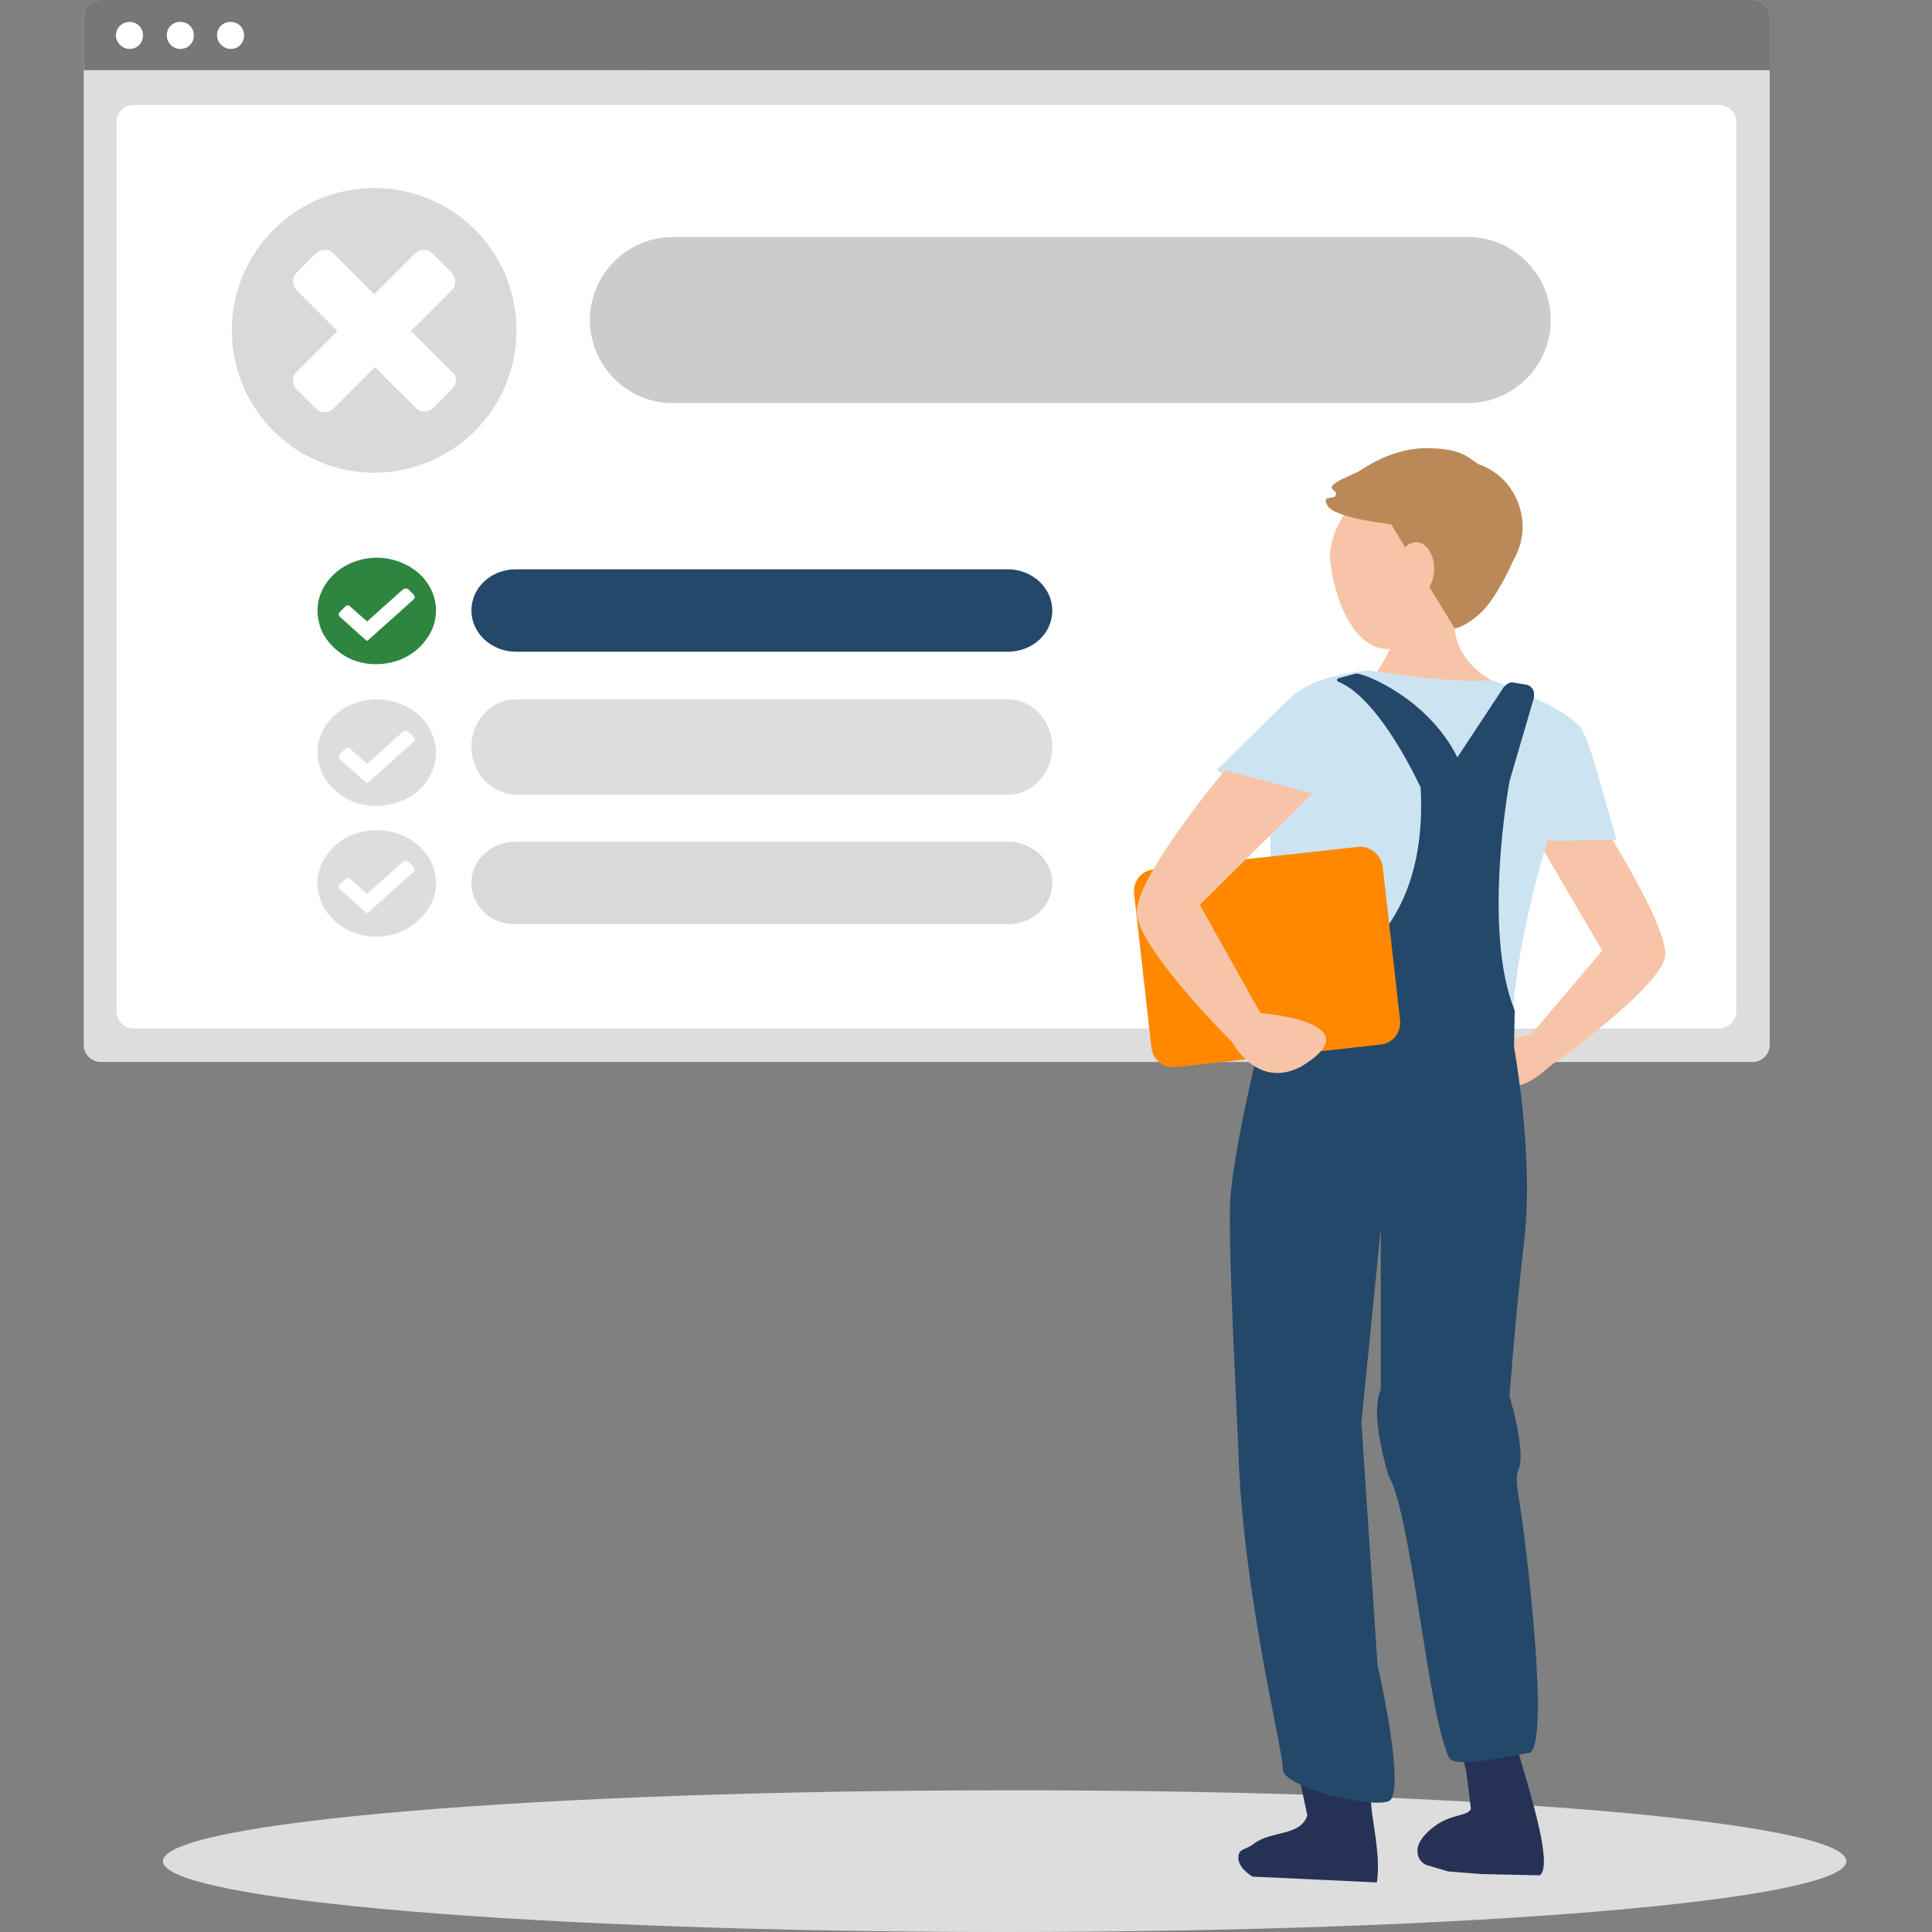
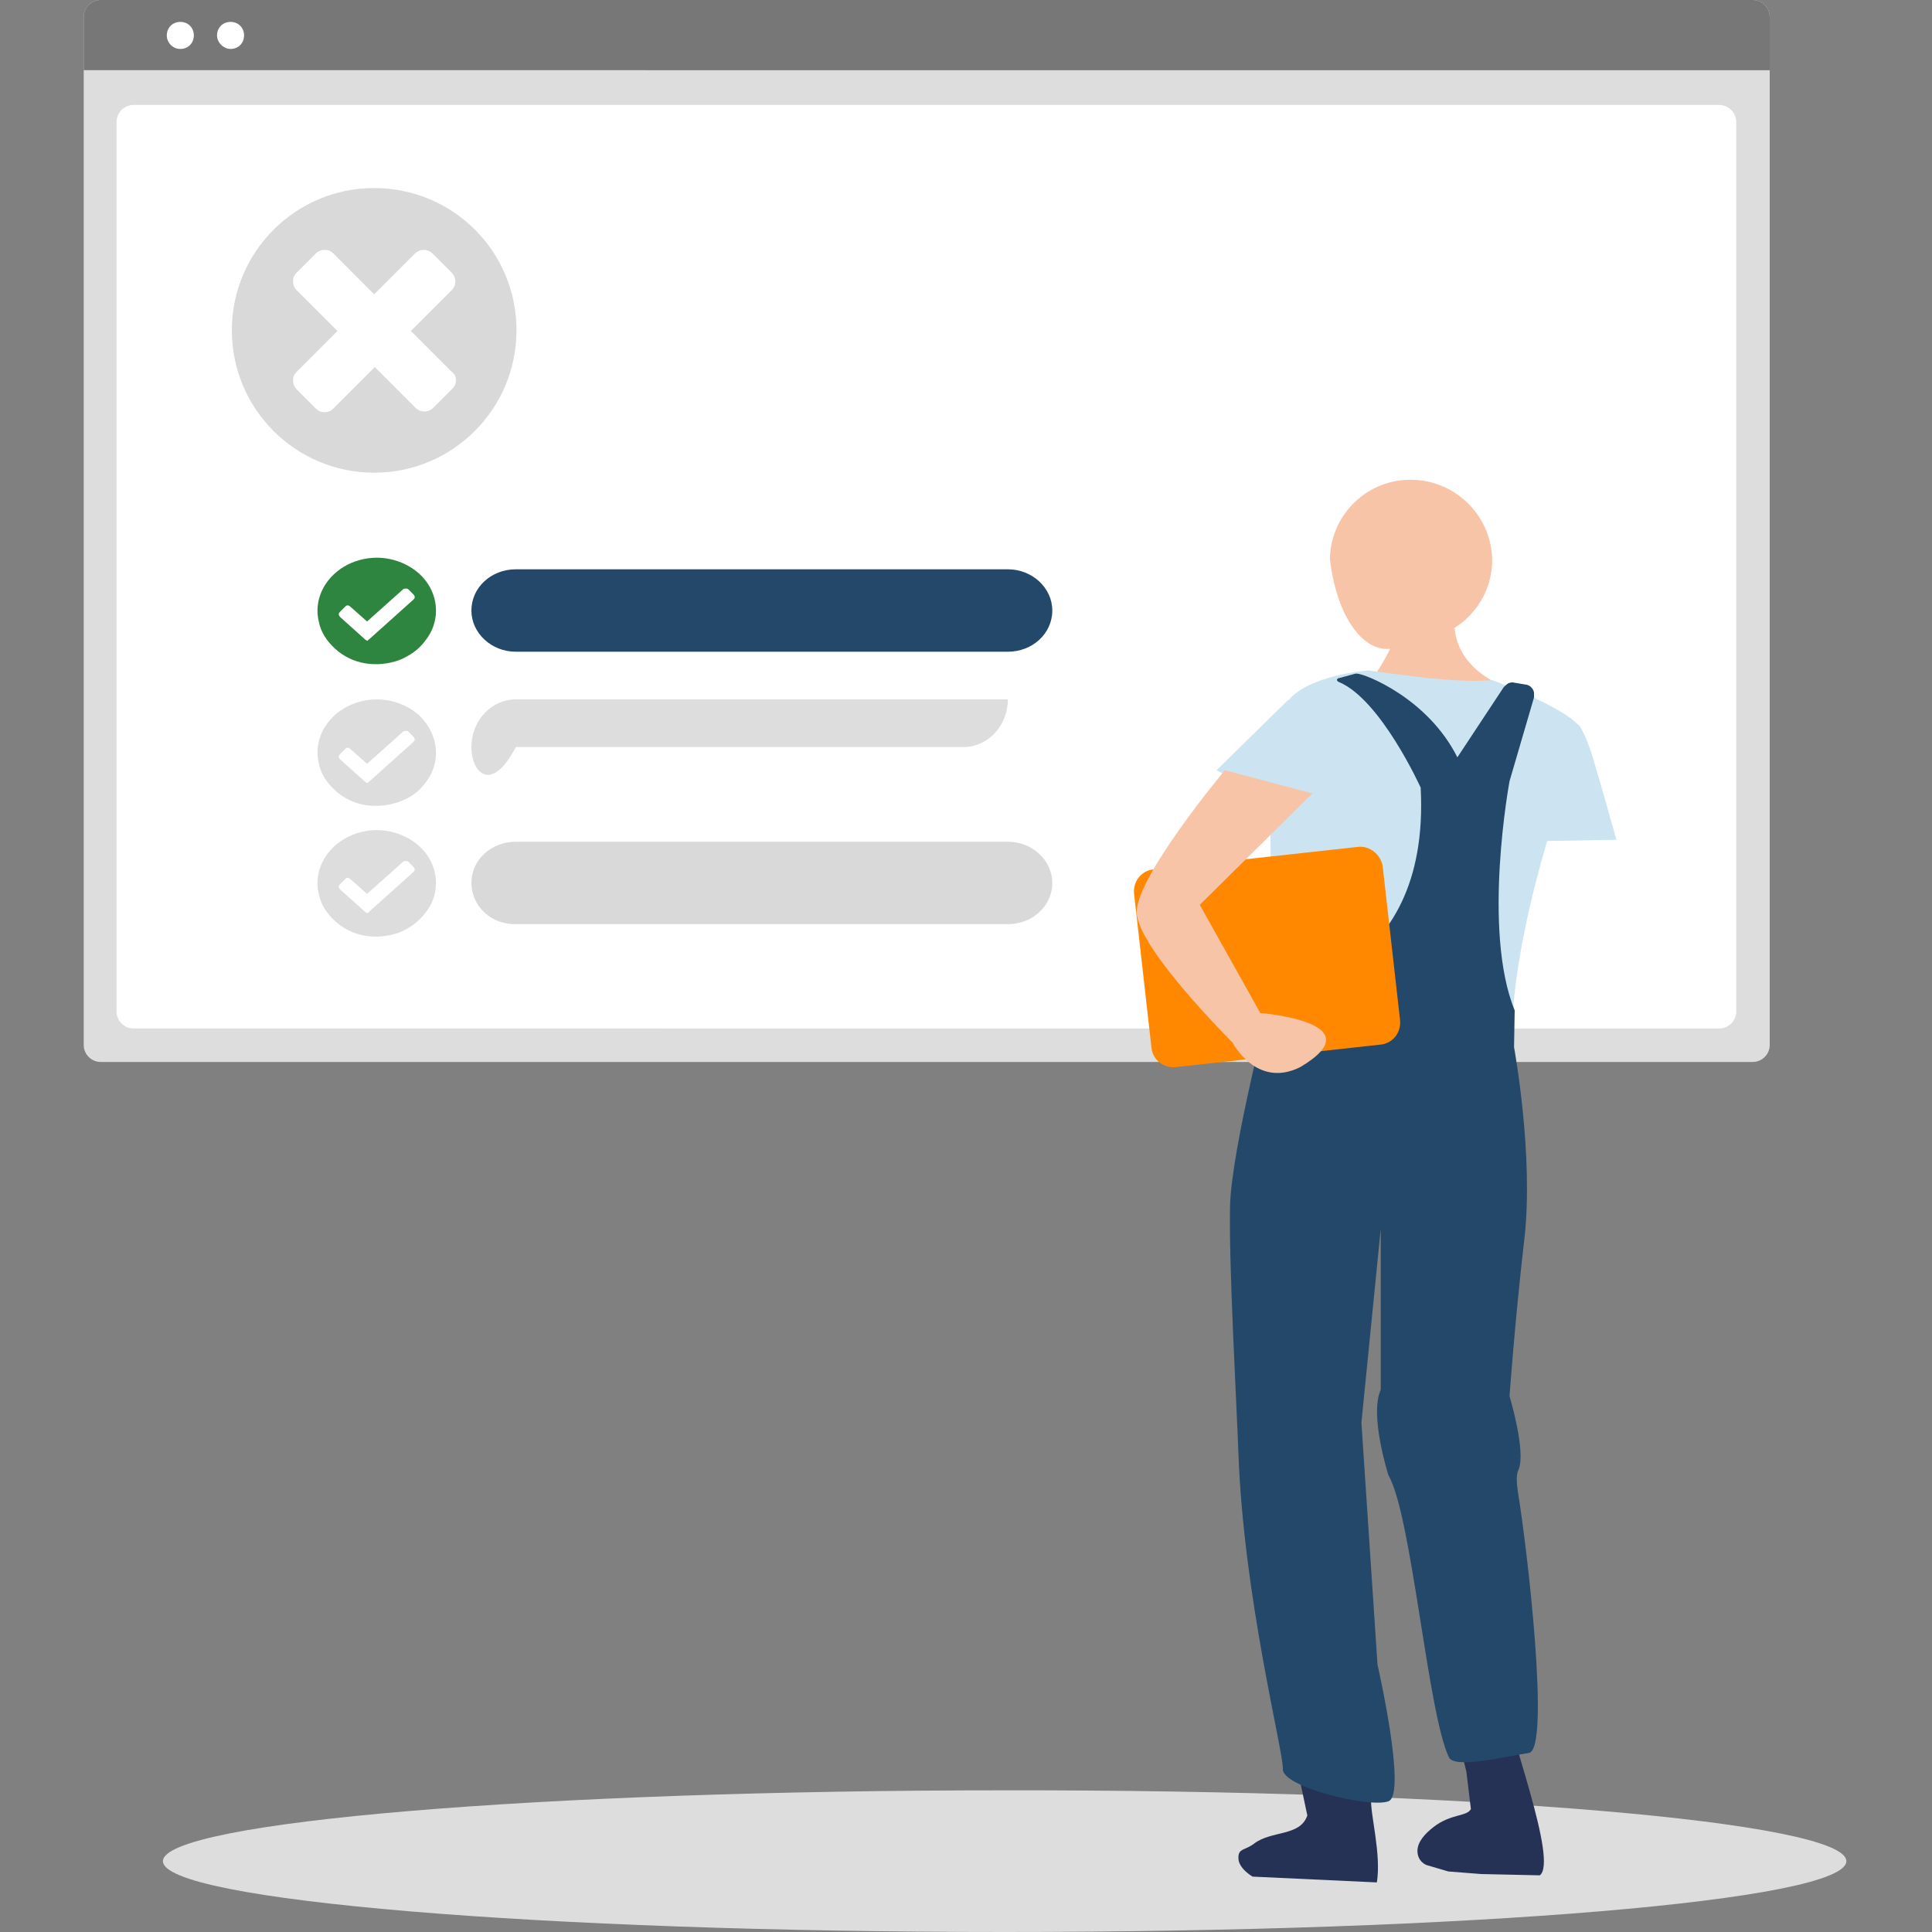
<svg xmlns="http://www.w3.org/2000/svg" xmlns:xlink="http://www.w3.org/1999/xlink" version="1.1" id="Ebene_1" x="0px" y="0px" viewBox="0 0 300 300" style="enable-background:new 0 0 300 300;" xml:space="preserve">
  <rect x="0" y="0" width="300" height="300" fill="#808080" stroke="none" />
  <style type="text/css">
	.st0{fill:#DDDDDD;}
	.st1{fill:#FFFFFF;}
	.st2{fill:#777777;}
	.st3{fill:#2E8540;}
	.st4{fill:#23486A;}
	.st5{fill:#D9D9D9;}
	.st6{fill:#CCCCCC;}
	.st7{clip-path:url(#SVGID_00000023281276920209699930000000713477096048422049_);}
	.st8{fill:#F7C4A7;}
	.st9{fill:#253255;}
	.st10{fill:#CCE4F1;}
	.st11{fill:#BB8958;}
	.st12{fill:#FF8800;}
</style>
  <g>
    <g>
      <path class="st0" d="M286.7,289c0,6.1-58.5,11-130.7,11c-72.2,0-130.7-4.9-130.7-11s58.5-11,130.7-11    C228.2,277.9,286.7,282.9,286.7,289z" />
      <path class="st0" d="M13,2.6C13,1.2,14.2,0,15.6,0h256.6c1.4,0,2.6,1.2,2.6,2.6v159.7c0,1.4-1.2,2.6-2.6,2.6H15.6    c-1.4,0-2.6-1.2-2.6-2.6V2.6z" />
      <path class="st1" d="M18.1,18.9c0-1.4,1.2-2.6,2.6-2.6H267c1.4,0,2.6,1.2,2.6,2.6v138.2c0,1.4-1.2,2.6-2.6,2.6H20.7    c-1.4,0-2.6-1.2-2.6-2.6V18.9z" />
      <path class="st2" d="M13,2.6C13,1.2,14.2,0,15.6,0h256.6c1.4,0,2.6,1.2,2.6,2.6v8.3H13V2.6z" />
-       <path class="st1" d="M20.1,7.6c1.2,0,2.1-0.9,2.1-2.1c0-1.2-0.9-2.1-2.1-2.1C19,3.4,18,4.3,18,5.5C18,6.6,19,7.6,20.1,7.6z" />
      <path class="st1" d="M28,7.6c1.2,0,2.1-0.9,2.1-2.1c0-1.2-0.9-2.1-2.1-2.1c-1.2,0-2.1,0.9-2.1,2.1C25.9,6.6,26.8,7.6,28,7.6z" />
      <path class="st1" d="M35.8,7.6c1.2,0,2.1-0.9,2.1-2.1c0-1.2-0.9-2.1-2.1-2.1c-1.2,0-2.1,0.9-2.1,2.1C33.7,6.6,34.7,7.6,35.8,7.6z" />
      <path class="st3" d="M67.7,94.8c0,1.6-0.5,3.2-1.6,4.6c-1,1.4-2.4,2.4-4.1,3.1c-1.7,0.6-3.5,0.8-5.3,0.5c-1.8-0.3-3.4-1.1-4.7-2.3    c-1.3-1.2-2.2-2.6-2.5-4.2c-0.4-1.6-0.2-3.3,0.5-4.8c0.7-1.5,1.9-2.8,3.4-3.7c1.5-0.9,3.3-1.4,5.1-1.4c2.4,0,4.8,0.9,6.5,2.4    C66.7,90.5,67.7,92.6,67.7,94.8L67.7,94.8z M57.4,99.2l6.8-6.1c0.1-0.1,0.2-0.2,0.2-0.4c0-0.1-0.1-0.3-0.2-0.4l-0.8-0.8    c-0.1,0-0.1-0.1-0.2-0.1c-0.1,0-0.1,0-0.2,0c-0.1,0-0.2,0-0.2,0c-0.1,0-0.1,0.1-0.2,0.1l-5.6,5l-2.6-2.3C54.3,94.1,54.1,94,54,94    c-0.2,0-0.3,0.1-0.4,0.2l-0.8,0.8c-0.1,0.1-0.2,0.2-0.2,0.4c0,0.1,0.1,0.3,0.2,0.4l3.9,3.5c0.1,0.1,0.3,0.2,0.4,0.2    C57.2,99.3,57.3,99.3,57.4,99.2L57.4,99.2z" />
      <path class="st0" d="M67.7,116.9c0,1.6-0.5,3.2-1.6,4.6c-1,1.4-2.4,2.4-4.1,3c-1.7,0.6-3.5,0.8-5.3,0.5c-1.8-0.3-3.4-1.1-4.7-2.3    c-1.3-1.2-2.2-2.6-2.5-4.2c-0.4-1.6-0.2-3.3,0.5-4.8c0.7-1.5,1.9-2.8,3.4-3.7c1.5-0.9,3.3-1.4,5.1-1.4c2.4,0,4.8,0.9,6.5,2.4    C66.7,112.6,67.7,114.7,67.7,116.9L67.7,116.9z M57.4,121.3l6.8-6.1c0.1-0.1,0.2-0.2,0.2-0.4c0-0.1-0.1-0.3-0.2-0.4l-0.8-0.8    c-0.1-0.1-0.1-0.1-0.2-0.1c-0.1,0-0.1,0-0.2,0c-0.1,0-0.2,0-0.2,0c-0.1,0-0.1,0.1-0.2,0.1l-5.6,5l-2.6-2.3    c-0.1-0.1-0.3-0.2-0.4-0.2c-0.2,0-0.3,0.1-0.4,0.2l-0.8,0.8c-0.1,0.1-0.2,0.2-0.2,0.4c0,0.1,0.1,0.3,0.2,0.4l3.9,3.5    c0.1,0.1,0.3,0.2,0.4,0.2C57.2,121.4,57.3,121.4,57.4,121.3L57.4,121.3z" />
      <path class="st0" d="M67.7,137.1c0,1.6-0.5,3.2-1.6,4.6s-2.4,2.4-4.1,3.1c-1.7,0.6-3.5,0.8-5.3,0.5c-1.8-0.3-3.4-1.1-4.7-2.3    c-1.3-1.2-2.2-2.6-2.5-4.2c-0.4-1.6-0.2-3.3,0.5-4.8c0.7-1.5,1.9-2.8,3.4-3.7c1.5-0.9,3.3-1.4,5.1-1.4c2.4,0,4.8,0.9,6.5,2.4    C66.7,132.8,67.7,134.9,67.7,137.1L67.7,137.1z M57.4,141.5l6.8-6.1c0.1-0.1,0.2-0.2,0.2-0.4c0-0.1-0.1-0.3-0.2-0.4l-0.8-0.8    c-0.1,0-0.1-0.1-0.2-0.1c-0.1,0-0.1,0-0.2,0c-0.1,0-0.2,0-0.2,0c-0.1,0-0.1,0.1-0.2,0.1l-5.6,5l-2.6-2.3c-0.1-0.1-0.3-0.2-0.4-0.2    c-0.2,0-0.3,0.1-0.4,0.2l-0.8,0.8c-0.1,0.1-0.2,0.2-0.2,0.4c0,0.1,0.1,0.3,0.2,0.4l3.9,3.5c0.1,0.1,0.3,0.2,0.4,0.2    C57.2,141.7,57.3,141.6,57.4,141.5L57.4,141.5z" />
      <path class="st4" d="M73.2,94.8c0-3.6,3.1-6.4,6.9-6.4h76.4c3.8,0,6.9,2.9,6.9,6.4l0,0c0,3.6-3.1,6.4-6.9,6.4H80.1    C76.3,101.2,73.2,98.3,73.2,94.8L73.2,94.8z" />
-       <path class="st0" d="M73.2,116c0-4.1,3.1-7.4,6.9-7.4h76.4c3.8,0,6.9,3.3,6.9,7.4l0,0c0,4.1-3.1,7.4-6.9,7.4H80.1    C76.3,123.3,73.2,120,73.2,116L73.2,116z" />
+       <path class="st0" d="M73.2,116c0-4.1,3.1-7.4,6.9-7.4h76.4l0,0c0,4.1-3.1,7.4-6.9,7.4H80.1    C76.3,123.3,73.2,120,73.2,116L73.2,116z" />
      <path class="st5" d="M73.2,137.1c0-3.6,3.1-6.4,6.9-6.4h76.4c3.8,0,6.9,2.9,6.9,6.4l0,0c0,3.6-3.1,6.4-6.9,6.4H80.1    C76.3,143.6,73.2,140.7,73.2,137.1L73.2,137.1z" />
-       <path class="st6" d="M91.6,49.7c0-7.1,5.8-12.9,12.9-12.9h123.4c7.1,0,12.9,5.8,12.9,12.9l0,0c0,7.1-5.8,12.9-12.9,12.9H104.5    C97.4,62.6,91.6,56.8,91.6,49.7L91.6,49.7z" />
      <path class="st5" d="M80.2,51.3c0,12.2-9.9,22.1-22.1,22.1S36,63.5,36,51.3c0-12.2,9.9-22.1,22.1-22.1S80.2,39,80.2,51.3z" />
      <g>
        <defs>
          <rect id="SVGID_1_" x="45.5" y="38.7" width="25.3" height="25.3" />
        </defs>
        <clipPath id="SVGID_00000125600118732875939220000005953290746678329015_">
          <use xlink:href="#SVGID_1_" style="overflow:visible;" />
        </clipPath>
        <g style="clip-path:url(#SVGID_00000125600118732875939220000005953290746678329015_);">
          <path class="st1" d="M70.8,59c0,0.6-0.2,1-0.6,1.4l-2.9,2.9c-0.4,0.4-0.9,0.6-1.4,0.6s-1-0.2-1.4-0.6l-6.3-6.3l-6.3,6.3      C51.5,63.8,51,64,50.4,64c-0.6,0-1-0.2-1.4-0.6l-2.9-2.9c-0.4-0.4-0.6-0.9-0.6-1.4c0-0.6,0.2-1,0.6-1.4l6.3-6.3l-6.3-6.3      c-0.4-0.4-0.6-0.9-0.6-1.4c0-0.6,0.2-1,0.6-1.4l2.9-2.9c0.4-0.4,0.9-0.6,1.4-0.6c0.6,0,1,0.2,1.4,0.6l6.3,6.3l6.3-6.3      c0.4-0.4,0.9-0.6,1.4-0.6s1,0.2,1.4,0.6l2.9,2.9c0.4,0.4,0.6,0.9,0.6,1.4c0,0.6-0.2,1-0.6,1.4l-6.3,6.3l6.3,6.3      C70.6,58,70.8,58.5,70.8,59L70.8,59z" />
        </g>
      </g>
      <path class="st1" d="M222.8,123v-2.5c0-0.7,0.2-1.3,0.6-1.8c0.4-0.5,1-0.7,1.7-0.7h13.9l-5.8-5.8c-0.5-0.5-0.8-1.1-0.8-1.8    s0.2-1.3,0.8-1.8l1.5-1.5c0.5-0.5,1.1-0.7,1.8-0.7c0.7,0,1.3,0.2,1.8,0.7l12.9,12.9c0.5,0.5,0.7,1.1,0.7,1.8    c0,0.7-0.2,1.3-0.7,1.8l-12.9,12.9c-0.5,0.5-1.1,0.8-1.8,0.8c-0.7,0-1.3-0.3-1.8-0.8l-1.5-1.5c-0.5-0.5-0.8-1.1-0.8-1.8    c0-0.7,0.2-1.3,0.8-1.8l5.8-5.8h-13.9c-0.7,0-1.2-0.2-1.7-0.7C223,124.3,222.8,123.7,222.8,123L222.8,123z" />
-       <path class="st8" d="M249.2,128.5c0,0,9.5,14.9,9.4,19.7c-0.1,4.8-18,17.4-18,17.4s-6.3,6.2-8.1,1c-3.9-4.7,5.2-5.9,5.2-5.9    l11.1-13.1l-11.2-19.1L249.2,128.5L249.2,128.5z" />
      <path class="st9" d="M233.5,262.7l0.1,0.8c0.5,5.2,8.4,25.5,5.5,27.7l-9.1-0.2l-5.1-0.4l-3.4-1c0,0-1.4-0.5-1.4-2.2    c0-1.4,1.2-2.7,2.5-3.7c2.7-2.1,5.2-1.6,5.8-2.8l-0.7-5.8l-3.1-12.6L233.5,262.7L233.5,262.7z" />
      <path class="st9" d="M208.2,263.7c0,0,4.8,13.2,4.7,15.7c-0.1,2.5,1.6,8.5,0.9,12.9l-19.3-0.9c0,0-2.3-1.3-2.2-3    c0-1.4,1.1-1.1,2.4-2.1c2.7-2.1,7.2-1.1,8.3-4.4l-3.9-18.4L208.2,263.7L208.2,263.7z" />
      <path class="st8" d="M225.9,97.6c0,0-0.1,6.7,9.6,9.7c9.6,3.1-23.4-0.5-23.4-0.5s6.2-8.2,3.9-9.4    C213.7,96.2,225.8,97.6,225.9,97.6L225.9,97.6z" />
      <path class="st8" d="M218.8,99.5c-5.4,4.1-11.1-2.1-12.3-12.8c0.2-6.9,5.9-12.4,12.9-12.2c6.9,0.2,12.4,5.9,12.3,12.8    C231.5,94.2,225.7,99.6,218.8,99.5z" />
      <path class="st10" d="M199.8,109.1c3-4.3,12.7-5,12.7-5s2.5,0.4,9.3,1.2c6.8,0.7,9.9,0.3,9.9,0.3s14.5,5.4,13.9,8.3    c-0.6,2.8-9.9,26-10.8,45.2c-0.9,19.2-4.5-3-4.5-3l-32.1-1.5C198.2,154.6,195.3,115.6,199.8,109.1L199.8,109.1z" />
      <path class="st10" d="M243.3,112.6l1.9,0c0,0,1,1.4,2,4.6c1,3.2,3.8,13.2,3.8,13.2l-11.5,0.2L243.3,112.6L243.3,112.6z" />
      <path class="st4" d="M226.3,117.6l7.2-10.9c0.2-0.2,0.4-0.4,0.7-0.6c0.3-0.1,0.6-0.2,0.9-0.1l1.8,0.3c0.2,0,0.4,0.1,0.6,0.2    c0.2,0.1,0.3,0.3,0.5,0.5c0.1,0.2,0.2,0.4,0.2,0.6c0,0.2,0,0.4,0,0.7l-3.8,13c0,0-4.3,23.1,0.8,35.6l-0.1,5.7    c0,0,3.1,16.8,1.6,29.8c-1.5,13-2.3,24.4-2.3,24.4s2.6,8.6,1.4,11.4c-0.4,0.8-0.3,2.1-0.1,3.5c1.4,8.3,5.1,40,1.7,40.5    c-3.4,0.5-11.5,2.5-12.4,0.7c-3.3-6.8-5.8-37.7-9.4-43.8c0,0-3-9.4-1.2-13.3l0-25l-3,30.1l2.5,37.6c0,0,4.6,20.1,1.7,21.2    c-2.9,1.1-16.5-2.2-16.4-5c0.1-2.8-6.1-26.6-6.9-49.1c-0.3-8-1.5-29.3-1.3-38.3c0.2-9,6.5-33,6.5-33s24.7-1.8,23.1-32    c0,0-6.2-13.7-12.7-16.4c-0.1,0-0.1-0.1-0.2-0.1c0-0.1-0.1-0.1-0.1-0.2c0-0.1,0-0.1,0.1-0.2c0.1-0.1,0.1-0.1,0.2-0.1l2.6-0.7    c0.1,0,0.1,0,0.2,0C211.9,104.6,221.7,108.4,226.3,117.6L226.3,117.6z" />
-       <path class="st11" d="M225.9,97.6c0,0,1.7-0.2,4.3-2.7c2.5-2.6,4.7-7.7,4.7-7.7c1.1-1.9,1.7-4,1.5-6.2c-0.2-2.2-1-4.2-2.4-5.9    c-1.1-1.3-2.5-2.3-4.1-2.9c-1.6-0.6-2.1-2.5-7.9-2.6c-5.9-0.2-10.4,3.3-11.2,3.7c-0.8,0.4-3.4,1.4-3.9,2.1    c-0.5,0.7,0.8,0.7,0.5,1.5c-0.2,0.8-2.4-0.2-1.2,1.7c1.2,1.9,9.8,2.8,9.8,2.8L225.9,97.6L225.9,97.6z" />
-       <path class="st8" d="M219.7,92.5c-1.6,0-2.8-1.9-2.8-4.2c0.1-2.3,1.4-4.1,3-4.1c1.6,0,2.8,1.9,2.8,4.2S221.3,92.5,219.7,92.5z" />
      <path class="st10" d="M202.8,110l-0.3-2.2l-2.6,1l-11,10.8l19.1,10.4L202.8,110L202.8,110z" />
      <path class="st12" d="M210.9,131.5l-31.8,3.5c-1.9,0.2-3.2,1.9-3,3.8l2.7,23.9c0.2,1.9,1.9,3.2,3.8,3l31.8-3.5    c1.9-0.2,3.2-1.9,3-3.8l-2.7-23.9C214.4,132.7,212.7,131.3,210.9,131.5z" />
      <path class="st8" d="M190.2,119.6c0,0-13.8,16.5-13.7,22.1c0.2,5.6,14.9,20.2,14.9,20.2s3.7,7.2,10.5,3.8c11.8-7-6.2-8.4-6.2-8.4    l-9.4-16.8l17.5-17.3L190.2,119.6L190.2,119.6z" />
    </g>
  </g>
</svg>